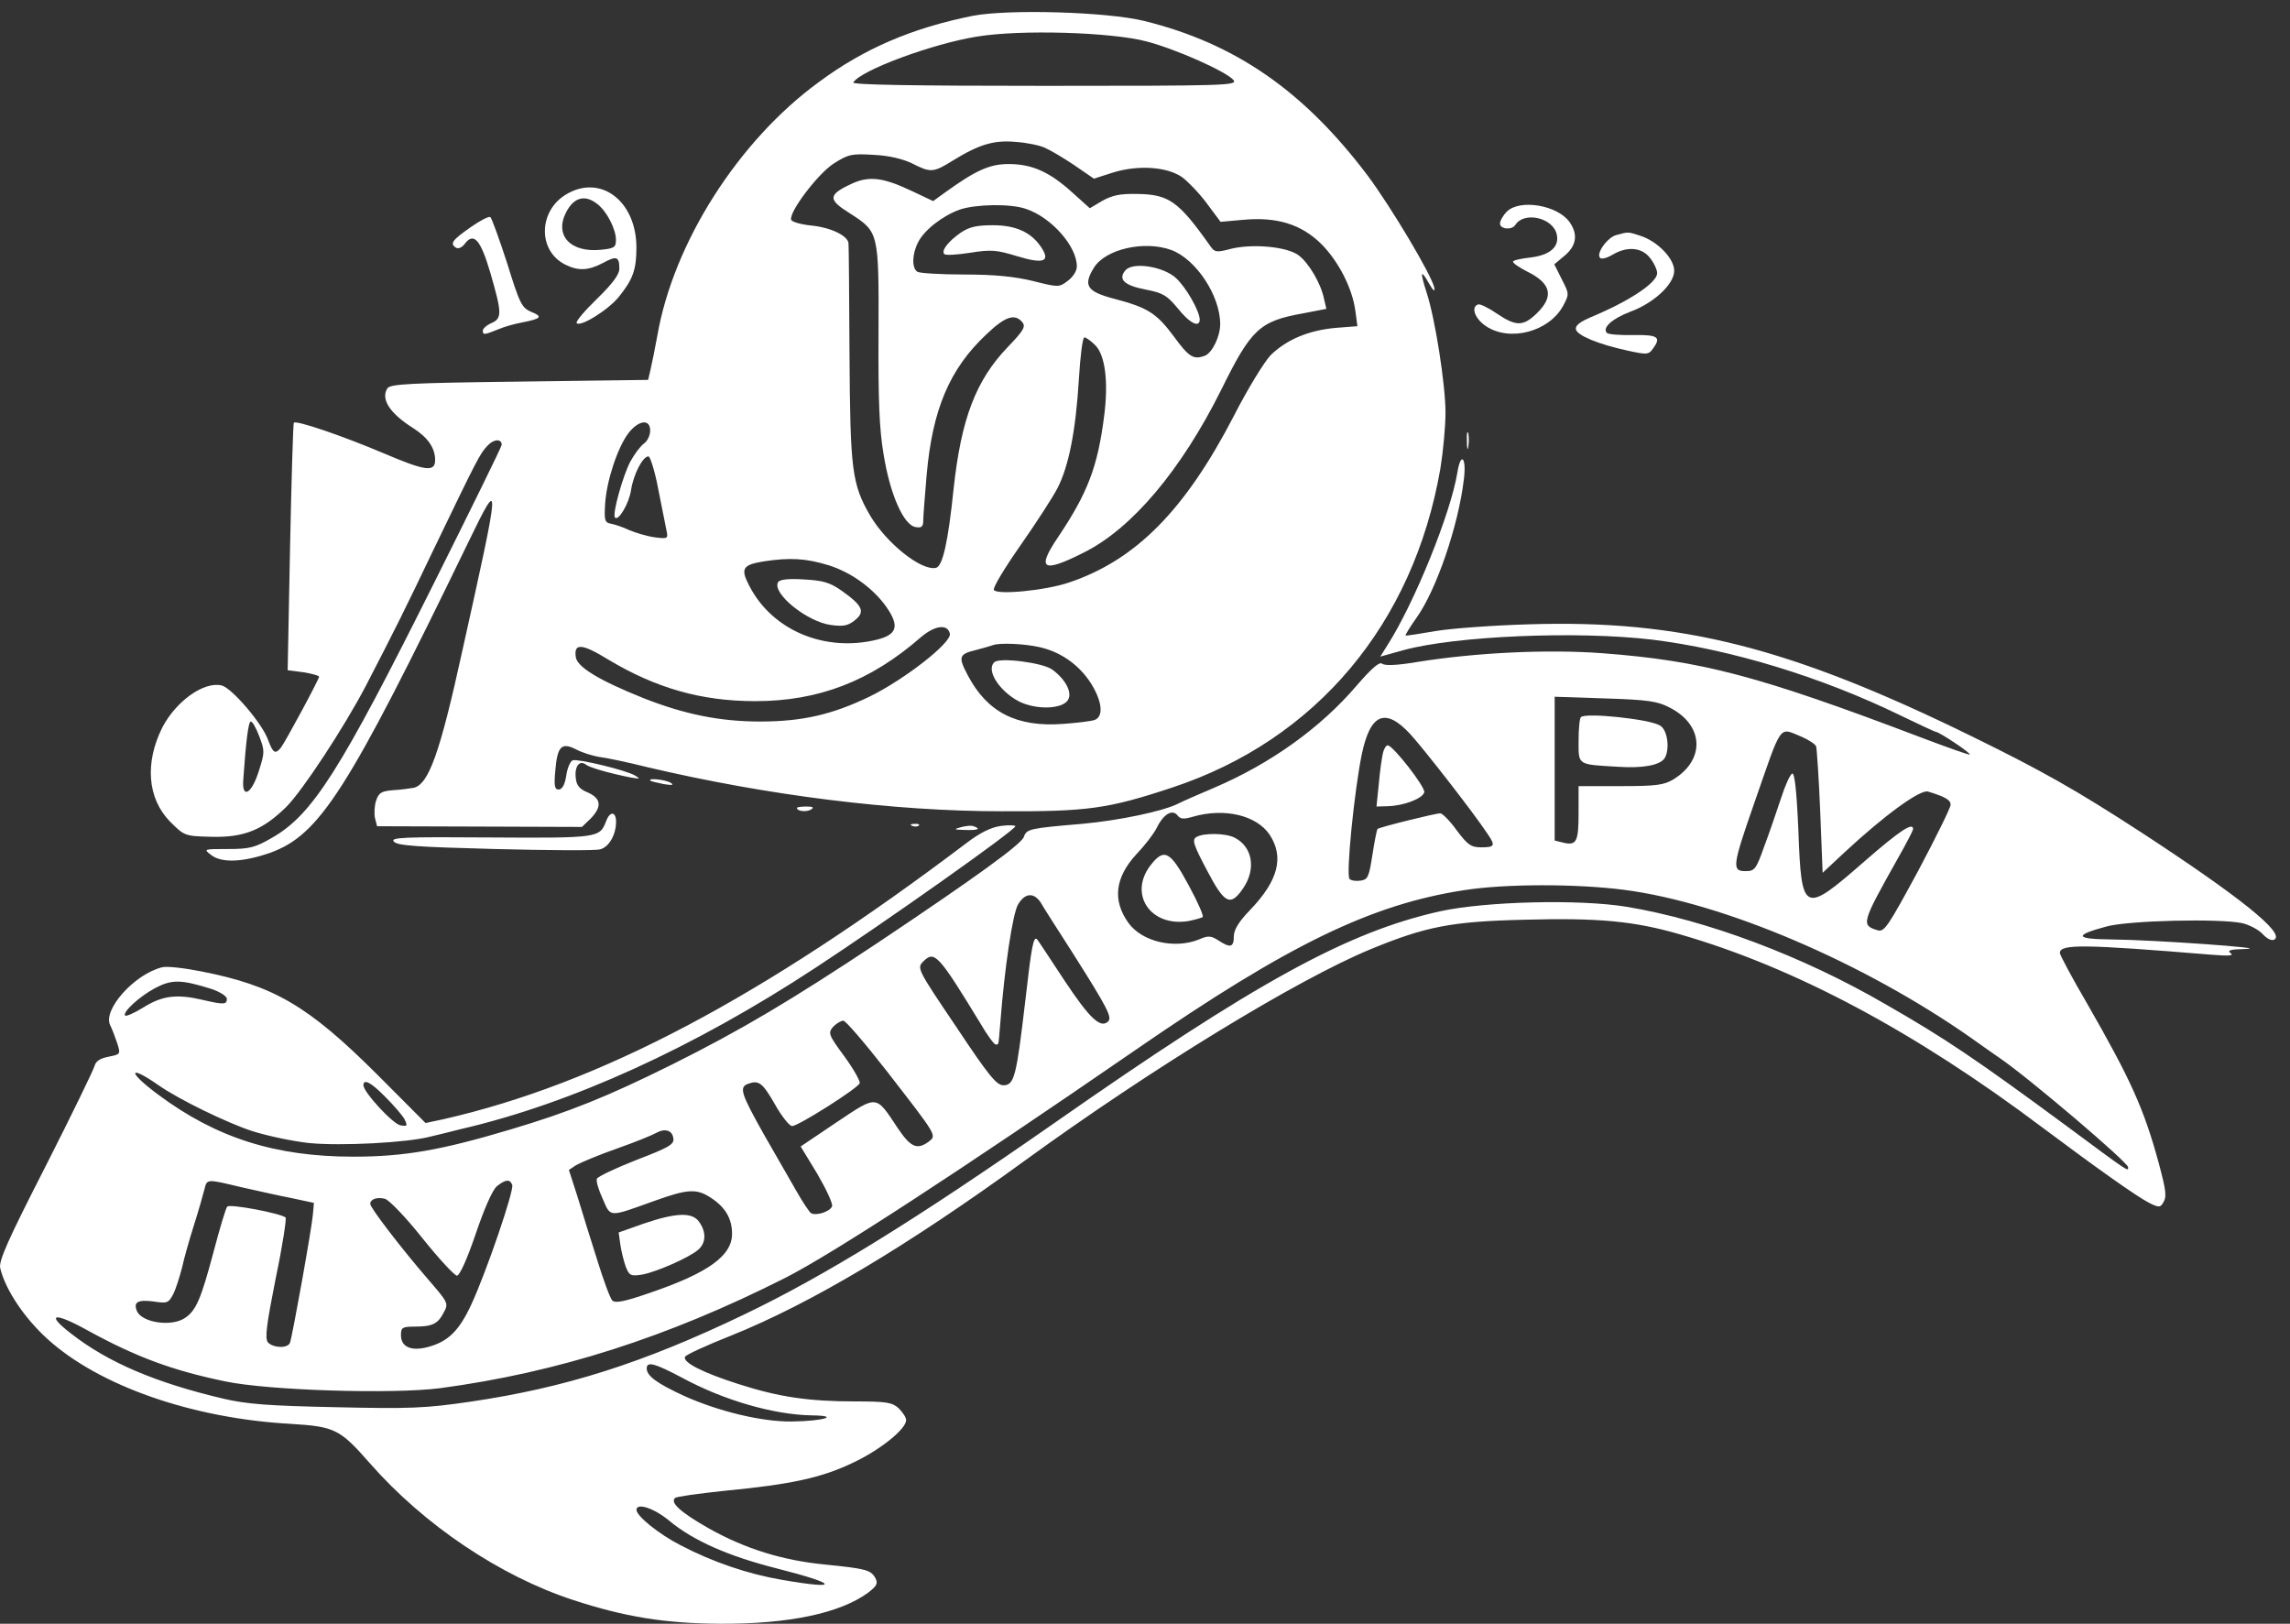
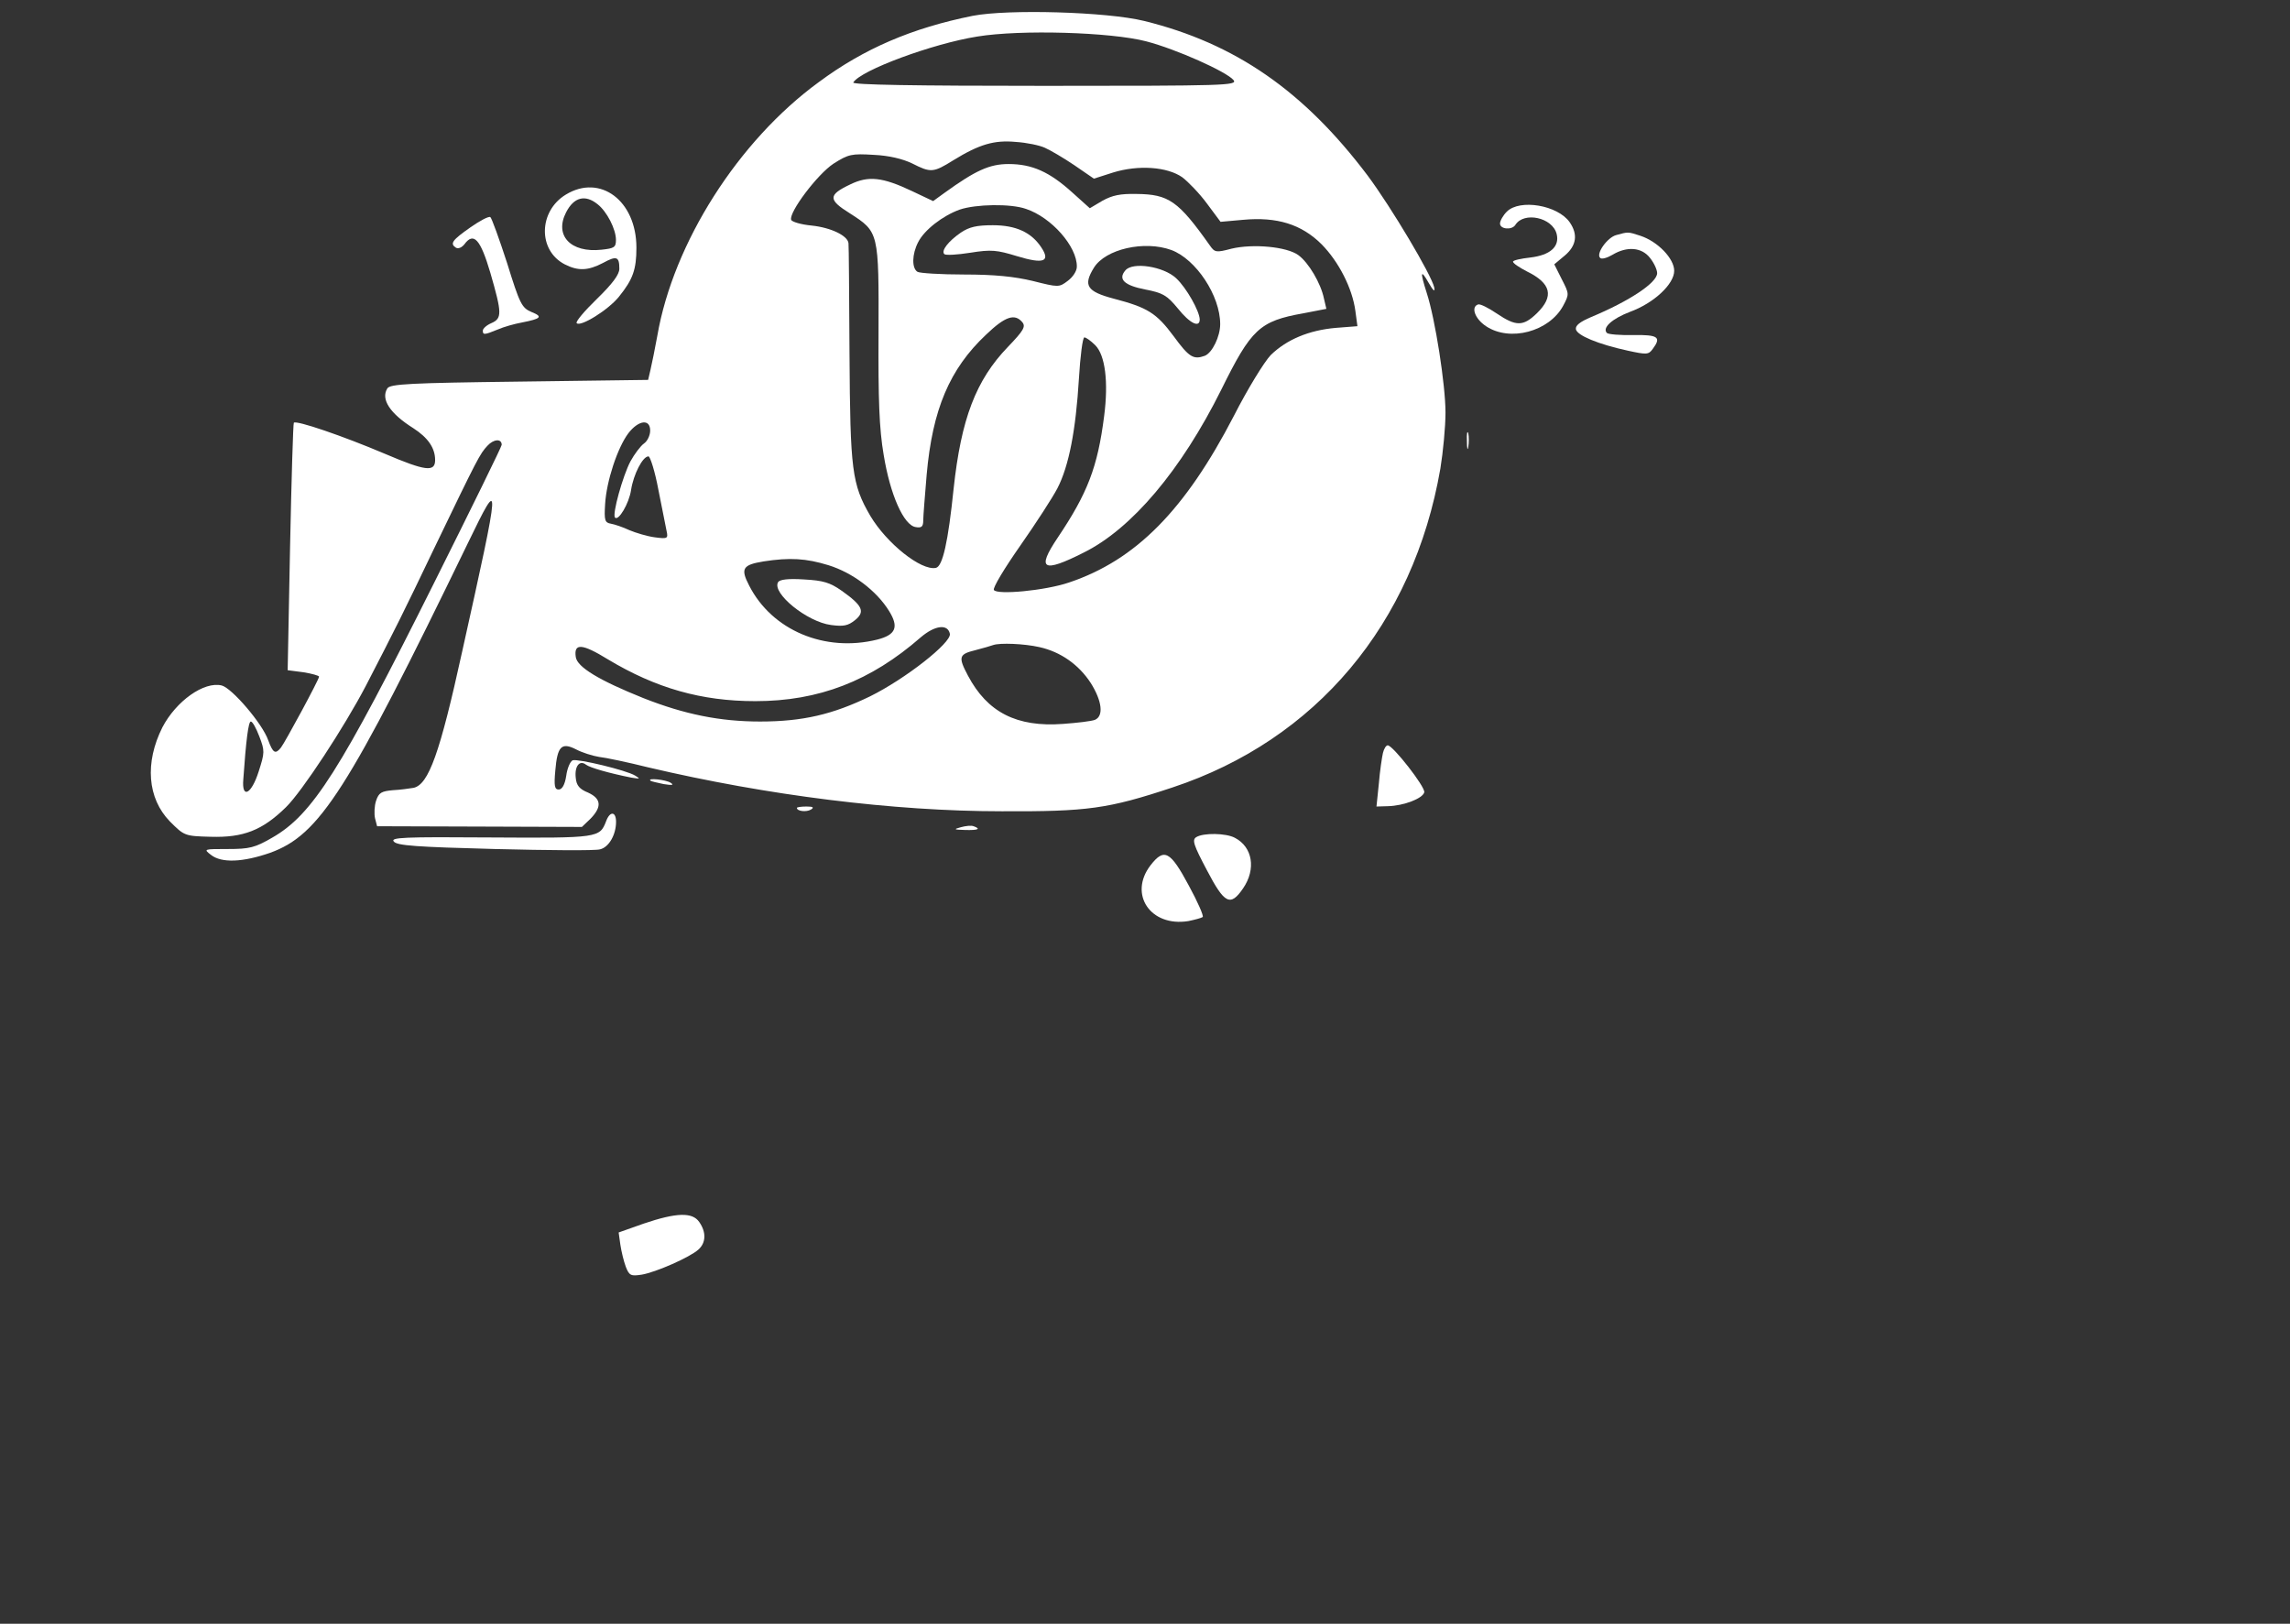
<svg xmlns="http://www.w3.org/2000/svg" fill="none" viewBox="0 0 110 78" height="78" width="110">
  <rect x="0" y="0" width="110" height="78" fill="#333333" stroke="none" />
  <g id="Vector">
    <path fill="white" d="M46.725 0.76C43.807 1.348 41.511 2.328 39.331 3.944C35.461 6.769 32.346 11.668 31.575 16.126C31.461 16.747 31.313 17.482 31.247 17.759L31.133 18.249L24.951 18.331C19.688 18.396 18.737 18.445 18.606 18.657C18.278 19.18 18.737 19.866 19.852 20.568C20.557 21.025 20.901 21.515 20.901 22.103C20.901 22.691 20.426 22.625 18.475 21.793C16.475 20.944 14.228 20.176 14.114 20.307C14.081 20.339 13.999 23.034 13.933 26.283L13.818 32.195L14.573 32.293C14.982 32.358 15.327 32.456 15.327 32.505C15.327 32.636 13.687 35.673 13.491 35.918C13.228 36.244 13.113 36.179 12.884 35.559C12.605 34.758 11.146 33.06 10.654 32.929C9.801 32.717 8.457 33.681 7.801 34.938C6.948 36.636 7.08 38.351 8.162 39.461C8.85 40.147 8.867 40.164 10.113 40.196C11.687 40.245 12.605 39.886 13.736 38.776C14.507 38.024 16.54 34.922 17.573 32.946C19 30.186 19.377 29.435 20.82 26.414C22.967 21.956 23.049 21.809 23.41 21.417C23.705 21.09 24.099 21.058 24.099 21.368C24.099 21.45 22.64 24.422 20.869 27.965C16.343 37.028 15.015 39.135 13.064 40.245C12.244 40.719 11.982 40.784 10.949 40.784C9.785 40.784 9.769 40.784 10.129 41.062C10.637 41.47 11.671 41.421 12.982 40.964C15.36 40.098 16.688 38.024 22.476 26.087C24.082 22.773 24.066 22.903 22.197 31.313C21.131 36.179 20.59 37.681 19.869 37.845C19.672 37.877 19.213 37.943 18.868 37.959C18.327 38.008 18.196 38.073 18.065 38.465C17.983 38.71 17.967 39.102 18.016 39.314L18.114 39.69L23.033 39.706L27.952 39.723L28.362 39.331C28.919 38.759 28.886 38.367 28.247 38.073C27.837 37.91 27.689 37.73 27.657 37.371C27.591 36.816 27.837 36.489 28.149 36.734C28.345 36.881 29.264 37.143 30.329 37.355C30.756 37.42 30.772 37.42 30.51 37.257C30.083 36.996 27.755 36.44 27.509 36.522C27.394 36.571 27.247 36.898 27.198 37.273C27.132 37.698 27.001 37.926 26.837 37.926C26.64 37.926 26.607 37.747 26.673 37.028C26.771 35.852 26.968 35.64 27.673 35.999C27.952 36.147 28.46 36.31 28.772 36.359C29.083 36.391 30.165 36.62 31.149 36.865C36.839 38.204 42.905 38.971 48.119 38.971C52.234 38.988 53.218 38.857 56.317 37.828C63.22 35.542 67.893 29.974 69.188 22.511C69.319 21.711 69.434 20.503 69.434 19.817C69.434 18.494 68.942 15.326 68.532 14.069C68.204 13.04 68.237 12.909 68.63 13.595C68.844 13.971 68.942 14.052 68.893 13.807C68.762 13.203 66.827 9.954 65.696 8.435C62.63 4.369 59.334 2.083 54.956 1.005C53.153 0.564 48.414 0.433 46.725 0.76ZM55.055 1.985C56.497 2.36 58.908 3.438 59.252 3.846C59.465 4.108 58.842 4.124 50.185 4.124C43.889 4.124 40.921 4.075 40.987 3.961C41.347 3.373 44.791 2.099 46.938 1.756C49.021 1.413 53.366 1.544 55.055 1.985ZM50.185 7.096C50.447 7.21 51.087 7.586 51.595 7.929L52.546 8.582L53.464 8.288C54.677 7.912 56.071 8.01 56.792 8.517C57.071 8.729 57.612 9.284 57.973 9.774L58.629 10.656L59.727 10.558C61.334 10.411 62.515 10.77 63.482 11.734C64.302 12.566 64.958 13.84 65.105 14.934L65.204 15.669L64.154 15.751C62.876 15.865 61.81 16.306 61.039 17.057C60.728 17.384 59.924 18.69 59.268 19.98C56.924 24.503 54.563 26.904 51.349 27.982C50.201 28.373 47.889 28.586 47.742 28.341C47.676 28.243 48.25 27.296 49.004 26.218C49.759 25.14 50.562 23.899 50.792 23.458C51.349 22.381 51.677 20.65 51.825 18.2C51.89 17.106 52.005 16.208 52.087 16.208C52.169 16.208 52.398 16.371 52.611 16.584C53.087 17.057 53.251 18.347 53.038 19.98C52.726 22.446 52.234 23.703 50.808 25.826C49.775 27.361 50.087 27.541 52.054 26.545C54.366 25.401 56.743 22.576 58.662 18.723C60.105 15.8 60.498 15.424 62.613 15.049L63.712 14.836L63.597 14.346C63.449 13.611 62.859 12.615 62.367 12.256C61.81 11.848 60.187 11.701 59.154 11.946C58.416 12.142 58.35 12.126 58.121 11.799C56.596 9.643 56.137 9.333 54.596 9.317C53.808 9.3 53.431 9.382 52.956 9.643L52.349 10.003L51.513 9.251C50.414 8.255 49.578 7.88 48.447 7.88C47.529 7.88 46.856 8.19 45.364 9.268L44.823 9.66L43.823 9.186C42.38 8.5 41.708 8.435 40.839 8.86C39.773 9.366 39.773 9.594 40.823 10.248C42.216 11.146 42.216 11.129 42.2 15.996C42.184 19.196 42.233 20.601 42.446 21.842C42.758 23.769 43.413 25.238 43.987 25.32C44.266 25.369 44.348 25.304 44.348 24.993C44.348 24.781 44.43 23.801 44.512 22.805C44.791 19.67 45.61 17.727 47.365 16.077C48.283 15.195 48.742 15.049 49.103 15.473C49.283 15.685 49.168 15.881 48.414 16.665C46.873 18.265 46.168 20.127 45.807 23.475C45.545 26.022 45.282 27.214 44.955 27.279C44.249 27.426 42.593 26.104 41.806 24.781C40.921 23.262 40.839 22.593 40.806 17.024C40.79 14.199 40.774 11.783 40.757 11.685C40.724 11.325 39.921 10.933 38.986 10.835C38.478 10.787 38.035 10.656 38.003 10.558C37.888 10.199 39.265 8.37 40.036 7.863C40.757 7.406 40.905 7.374 41.971 7.439C42.708 7.472 43.364 7.635 43.807 7.847C44.709 8.304 44.823 8.304 45.791 7.7C47.037 6.933 47.758 6.72 48.791 6.818C49.316 6.851 49.939 6.982 50.185 7.096ZM49.283 10.035C50.513 10.444 51.742 11.848 51.726 12.811C51.726 13.024 51.529 13.318 51.283 13.497C50.873 13.807 50.841 13.807 49.611 13.497C48.726 13.285 47.775 13.187 46.315 13.187C45.184 13.187 44.167 13.122 44.069 13.056C43.79 12.877 43.807 12.207 44.102 11.636C44.397 11.048 45.282 10.362 46.102 10.068C46.873 9.807 48.545 9.774 49.283 10.035ZM56.268 12.011C57.448 12.452 58.612 14.199 58.612 15.571C58.612 16.159 58.235 16.943 57.875 17.09C57.334 17.286 57.12 17.171 56.383 16.159C55.546 15.032 55.12 14.771 53.497 14.346C52.202 14.003 52.021 13.71 52.546 12.86C53.103 11.962 54.973 11.538 56.268 12.011ZM31.231 20.682C31.231 20.911 31.1 21.189 30.936 21.303C30.772 21.417 30.477 21.809 30.28 22.168C29.919 22.854 29.395 24.716 29.542 24.863C29.706 25.042 30.215 24.193 30.313 23.54C30.428 22.789 30.87 21.923 31.149 21.923C31.231 21.923 31.461 22.642 31.625 23.524C31.805 24.389 31.969 25.287 32.018 25.5C32.1 25.875 32.067 25.891 31.444 25.81C31.084 25.761 30.542 25.598 30.231 25.467C29.919 25.32 29.526 25.189 29.346 25.157C29.05 25.108 29.018 24.993 29.067 24.209C29.132 23.115 29.657 21.515 30.182 20.813C30.674 20.176 31.231 20.111 31.231 20.682ZM39.79 27.149C40.954 27.508 42.102 28.373 42.708 29.353C43.184 30.121 43.036 30.496 42.134 30.725C39.626 31.346 37.084 30.284 35.986 28.129C35.56 27.312 35.674 27.133 36.675 26.969C37.937 26.773 38.724 26.822 39.79 27.149ZM45.627 30.447C45.709 30.872 43.479 32.619 41.79 33.452C40.003 34.318 38.56 34.66 36.511 34.66C34.592 34.66 32.887 34.318 30.903 33.534C28.788 32.685 27.722 32.048 27.657 31.558C27.558 30.888 27.952 30.905 29.198 31.672C31.51 33.06 33.69 33.681 36.281 33.681C39.331 33.681 41.823 32.717 44.233 30.611C44.905 30.039 45.528 29.957 45.627 30.447ZM49.923 31.084C50.956 31.313 51.825 31.933 52.398 32.815C52.94 33.681 53.021 34.399 52.595 34.579C52.431 34.644 51.742 34.726 51.054 34.775C48.84 34.938 47.43 34.22 46.496 32.456C46.02 31.558 46.053 31.427 46.856 31.231C47.234 31.133 47.627 31.019 47.709 30.986C48.037 30.872 49.201 30.921 49.923 31.084ZM12.457 35.379C12.72 36.065 12.72 36.147 12.425 37.061C12.08 38.155 11.605 38.4 11.687 37.437C11.818 35.559 11.933 34.66 12.048 34.66C12.13 34.66 12.31 34.987 12.457 35.379Z" id="Vector_2" />
    <path fill="white" d="M46.147 11.178C45.557 11.586 45.196 12.043 45.36 12.207C45.425 12.272 45.983 12.239 46.606 12.141C47.623 11.978 47.885 12.011 48.852 12.305C50.131 12.697 50.475 12.566 50.016 11.88C49.541 11.162 48.803 10.819 47.688 10.819C46.918 10.819 46.557 10.9 46.147 11.178Z" id="Vector_3" />
    <path fill="white" d="M54.055 12.991C53.694 13.416 54.006 13.71 55.006 13.905C55.859 14.069 56.055 14.183 56.58 14.82C57.154 15.538 57.629 15.767 57.629 15.342C57.613 14.934 56.99 13.824 56.498 13.367C55.891 12.795 54.399 12.566 54.055 12.991Z" id="Vector_4" />
    <path fill="white" d="M37.375 27.966C37.064 28.488 38.769 29.877 39.917 30.023C40.523 30.105 40.736 30.056 41.064 29.795C41.573 29.387 41.441 29.093 40.425 28.374C39.867 27.982 39.539 27.884 38.621 27.835C37.867 27.786 37.457 27.835 37.375 27.966Z" id="Vector_5" />
-     <path fill="white" d="M47.753 31.819C47.36 32.211 48.015 33.207 48.95 33.697C49.77 34.105 51.016 34.072 51.295 33.632C51.524 33.289 51.196 32.635 50.54 32.162C50.098 31.835 47.983 31.558 47.753 31.819Z" id="Vector_6" />
    <path fill="white" d="M27.176 9.35C25.865 10.15 25.832 12.028 27.127 12.698C27.767 13.024 28.242 13.008 28.963 12.632C29.619 12.273 29.75 12.322 29.75 12.91C29.75 13.188 29.422 13.628 28.668 14.363C28.078 14.935 27.635 15.457 27.701 15.523C27.881 15.719 29.226 14.886 29.734 14.249C30.406 13.416 30.57 12.943 30.57 11.897C30.57 9.644 28.832 8.338 27.176 9.35ZM28.701 9.807C29.16 10.166 29.587 11.016 29.587 11.522C29.587 11.881 29.505 11.93 28.898 11.995C27.406 12.159 26.619 11.309 27.193 10.199C27.57 9.464 28.111 9.334 28.701 9.807Z" id="Vector_7" />
    <path fill="white" d="M72.381 10.166C72.2 10.345 72.053 10.607 72.053 10.738C72.053 11.015 72.627 11.064 72.79 10.803C73.2 10.15 74.578 10.444 74.775 11.244C74.922 11.848 74.463 12.256 73.512 12.37C73.069 12.419 72.692 12.501 72.676 12.566C72.676 12.648 72.971 12.844 73.348 13.04C74.512 13.611 74.66 14.232 73.823 15.049C73.168 15.685 72.823 15.685 71.905 15.065C71.495 14.787 71.102 14.591 71.003 14.624C70.643 14.738 70.839 15.31 71.38 15.669C72.528 16.436 74.414 15.93 75.086 14.689C75.381 14.134 75.381 14.118 75.02 13.415L74.66 12.697L75.168 12.272C75.725 11.799 75.807 11.26 75.397 10.672C74.824 9.856 73.004 9.545 72.381 10.166Z" id="Vector_8" />
    <path fill="white" d="M22.603 10.917C21.717 11.538 21.602 11.701 21.898 11.897C22.012 11.963 22.176 11.897 22.308 11.734C22.75 11.13 23.078 11.489 23.554 13.105C24.111 15.032 24.127 15.294 23.603 15.522C23.373 15.62 23.193 15.784 23.193 15.882C23.193 16.094 23.258 16.094 23.898 15.833C24.193 15.702 24.718 15.555 25.078 15.49C25.997 15.31 26.095 15.212 25.521 14.983C25.062 14.787 24.964 14.591 24.357 12.632C23.98 11.473 23.619 10.476 23.554 10.428C23.472 10.379 23.045 10.607 22.603 10.917Z" id="Vector_9" />
    <path fill="white" d="M77.633 11.293C77.207 11.407 76.649 12.191 76.862 12.387C76.928 12.469 77.207 12.387 77.453 12.24C78.158 11.816 78.863 11.881 79.256 12.387C79.453 12.632 79.601 12.959 79.601 13.122C79.601 13.579 78.273 14.461 76.436 15.228C75.895 15.457 75.666 15.637 75.698 15.816C75.748 16.11 76.764 16.535 78.191 16.845C79.092 17.041 79.191 17.041 79.388 16.763C79.814 16.192 79.65 16.078 78.453 16.094C77.83 16.11 77.256 16.061 77.19 15.996C76.945 15.751 77.436 15.31 78.289 14.983C79.453 14.559 80.42 13.644 80.42 13.008C80.42 12.42 79.633 11.603 78.797 11.326C78.191 11.13 78.223 11.13 77.633 11.293Z" id="Vector_10" />
    <path fill="white" d="M70.463 21.189C70.463 21.548 70.496 21.678 70.529 21.466C70.562 21.27 70.562 20.976 70.529 20.813C70.48 20.666 70.447 20.829 70.463 21.189Z" id="Vector_11" />
-     <path fill="white" d="M70.006 22.691C69.695 24.634 67.94 28.978 66.629 31.019L66.301 31.542L67.415 31.231C69.924 30.546 75.761 30.301 79.352 30.725C83.09 31.182 87.468 32.505 91.288 34.367C92.174 34.791 92.928 35.151 92.977 35.151C93.141 35.151 94.682 36.179 94.617 36.245C94.584 36.277 93.584 35.918 92.37 35.461C84.467 32.456 81.746 31.738 76.958 31.378C74.335 31.182 70.891 31.346 68.055 31.803C67.088 31.966 66.53 31.983 66.399 31.885C66.268 31.77 65.907 32.081 65.169 32.93C63.431 34.971 61.021 36.685 58.349 37.829C57.545 38.172 56.758 38.514 56.611 38.596C55.873 38.972 53.758 39.413 51.97 39.576C49.462 39.788 49.314 39.821 49.183 40.196C49.085 40.539 46.871 42.14 42.133 45.308C38.001 48.051 35.591 49.488 32.279 51.137C29.196 52.672 27.327 53.423 24.523 54.256C21.195 55.252 19.408 55.563 16.981 55.563C13.226 55.563 10.39 54.664 7.586 52.574C6.111 51.48 6.143 51.105 7.619 52.133C8.57 52.803 10.915 53.946 12.128 54.338C12.849 54.566 14.079 54.828 14.866 54.91C16.375 55.056 19.572 54.893 20.67 54.599C21.031 54.517 21.687 54.354 22.13 54.24C27.425 53.015 33.312 50.337 39.181 46.483C42.592 44.246 48.757 39.886 48.773 39.69C48.773 39.641 48.462 39.625 48.084 39.674C47.609 39.739 47.084 40.001 46.478 40.458C36.591 47.937 28.803 52.052 21.293 53.766L20.441 53.946L18.096 51.594C14.8 48.312 13.161 47.349 9.668 46.663C8.849 46.5 7.996 46.402 7.783 46.467C6.455 46.794 4.93 48.508 5.291 49.243C5.389 49.439 5.537 49.831 5.635 50.125C5.799 50.647 5.783 50.647 5.209 50.762C4.799 50.843 4.602 50.974 4.537 51.219C4.487 51.399 3.438 53.57 2.192 56.02C0.372 59.58 -0.071 60.576 0.011 60.919C0.257 61.947 1.159 63.303 2.274 64.315C4.75 66.569 9.226 68.136 13.964 68.398C16.079 68.528 16.325 68.643 17.768 70.292C20.375 73.264 24.032 75.713 27.524 76.857C30.016 77.673 31.934 77.983 34.59 78C37.903 78.016 40.346 77.493 41.69 76.514C42.116 76.187 42.182 76.073 42.051 75.811C41.838 75.419 41.608 75.354 39.657 75.158C37.607 74.962 35.804 74.407 34.033 73.411C32.689 72.644 32.18 72.186 32.426 71.958C32.492 71.892 33.558 71.745 34.787 71.615C38.034 71.305 39.493 70.978 40.985 70.259C42.297 69.639 43.526 68.643 43.526 68.218C43.526 68.088 43.362 67.843 43.166 67.647C42.854 67.369 42.592 67.32 41.083 67.32C38.837 67.32 37.411 67.108 35.476 66.487C33.787 65.948 32.803 65.458 32.902 65.181C32.934 65.083 33.935 64.626 35.132 64.152C38.952 62.617 43.608 59.841 49.265 55.726C55.332 51.317 62.283 47.071 65.825 45.602C68.481 44.508 69.711 44.263 73.22 44.181C76.794 44.083 78.499 44.246 80.696 44.883C86.189 46.467 91.96 49.537 98.125 54.175C100.7 56.102 102.634 57.473 103.208 57.767C103.651 57.996 103.766 58.012 103.88 57.816C104.094 57.506 104.061 57.245 103.7 55.889C102.979 53.244 102.356 51.872 100.24 48.182C99.519 46.957 98.945 45.863 98.945 45.781C98.945 45.34 100.077 45.357 106.241 45.863C107.078 45.928 107.324 45.912 107.143 45.781C106.963 45.651 107.143 45.602 107.881 45.585C109.176 45.553 103.421 45.144 101.421 45.128C99.667 45.112 99.601 44.932 101.175 44.508C102.241 44.214 106.586 44.115 107.701 44.344C108.045 44.426 108.488 44.654 108.684 44.867C108.914 45.112 109.127 45.21 109.258 45.128C109.75 44.818 107.602 43.087 102.88 40.001C99.716 37.943 98.093 37.029 94.764 35.395C85.976 31.084 80.729 29.762 73.449 29.99C71.744 30.039 69.711 30.186 68.94 30.317C68.186 30.448 67.547 30.546 67.514 30.529C67.498 30.497 67.727 30.121 68.039 29.68C68.99 28.357 70.055 25.255 70.318 23.018C70.449 21.973 70.17 21.679 70.006 22.691ZM80.204 33.991C81.844 34.824 81.926 36.49 80.385 37.437C79.926 37.714 79.549 37.763 77.843 37.763H75.827V39.053C75.827 40.441 75.728 40.637 75.073 40.474L74.679 40.376V36.914V33.469L77.106 33.55C79.155 33.616 79.614 33.681 80.204 33.991ZM67.743 35.265C68.399 35.983 70.793 39.053 71.449 40.049C71.843 40.621 71.81 40.703 71.154 40.703C70.662 40.703 70.498 40.588 69.973 39.886C69.645 39.429 69.285 39.07 69.186 39.07C68.94 39.07 66.251 39.739 66.169 39.821C66.137 39.853 66.022 40.425 65.924 41.062C65.76 42.123 65.71 42.254 65.35 42.303C65.136 42.336 64.907 42.303 64.825 42.221C64.645 42.042 65.055 37.976 65.415 36.228C65.825 34.269 66.546 33.975 67.743 35.265ZM86.55 35.395C86.878 35.542 87.189 35.738 87.238 35.853C87.271 35.967 87.37 37.388 87.435 39.004L87.55 41.927L88.616 40.931C90.534 39.151 92.239 37.91 92.616 38.025C93.469 38.286 93.698 38.433 93.698 38.661C93.698 38.792 92.993 40.229 92.124 41.862C90.698 44.491 90.518 44.785 90.19 44.687C89.386 44.442 89.419 44.344 91.141 41.274C91.551 40.556 91.879 39.919 91.895 39.837C91.911 39.462 91.255 39.903 89.583 41.356C86.632 43.936 86.533 43.903 86.386 39.919C86.304 37.992 86.205 37.126 86.091 37.159C85.992 37.192 85.746 37.731 85.55 38.351C85.336 38.972 84.992 40.017 84.746 40.654C84.353 41.764 84.287 41.846 83.844 41.846C83.189 41.846 83.205 41.617 84.254 38.612C85.632 34.661 85.418 34.938 86.55 35.395ZM57.299 39.233C58.824 38.792 60.365 39.168 60.988 40.098C61.693 41.176 61.398 42.303 60.054 43.707C59.496 44.279 59.267 44.671 59.267 44.981C59.267 45.504 59.103 45.553 58.529 45.177C58.168 44.948 58.037 44.932 57.594 45.128C56.414 45.602 54.856 45.242 54.2 44.328C53.43 43.25 53.561 42.156 54.577 41.046C54.971 40.637 55.414 40.066 55.561 39.772C55.889 39.102 56.315 38.857 56.561 39.168C56.693 39.347 56.856 39.364 57.299 39.233ZM78.007 42.744C82.795 43.364 89.517 46.238 94.666 49.847C95.24 50.255 95.863 50.696 96.059 50.827C97.469 51.791 102.224 55.84 102.224 56.069C102.224 56.281 102.356 56.379 99.207 54.044C94.928 50.892 93.436 49.88 90.583 48.247C86.599 45.928 81.975 44.197 78.139 43.56C75.859 43.185 71.367 43.299 69.186 43.773C64.71 44.769 60.316 47.185 50.577 53.995C44.018 58.567 39.673 61.262 35.755 63.14C30.901 65.475 27.147 66.667 22.572 67.336C20.441 67.647 19.703 67.679 16.145 67.598C12.915 67.532 11.849 67.451 10.734 67.189C7.471 66.422 5.176 65.442 3.405 64.054C2.175 63.107 2.585 63.009 4.176 63.891C6.553 65.197 8.291 65.834 10.816 66.357C12.899 66.797 18.883 66.977 21.146 66.683C26.77 65.932 32.049 64.25 37.706 61.392C39.936 60.266 46.035 56.297 54.594 50.403C61.89 45.373 65.858 43.446 70.334 42.76C72.318 42.45 75.728 42.45 78.007 42.744ZM49.986 43.348C50.101 43.56 50.806 44.654 51.528 45.781C53.184 48.394 53.43 48.867 53.233 49.063C52.872 49.423 52.347 48.933 51.134 47.104C50.446 46.059 49.855 45.161 49.822 45.128C49.642 44.932 49.544 45.487 49.249 48.084C48.822 51.709 48.724 52.133 48.199 52.133C47.871 52.133 47.494 51.676 45.92 49.308C44.035 46.516 44.035 46.5 44.363 46.173C44.887 45.651 45.084 45.863 47.084 49.145C47.412 49.717 47.757 50.174 47.822 50.174C47.986 50.174 47.953 50.272 48.052 49.112C48.248 46.549 48.642 43.871 48.904 43.446C49.232 42.891 49.658 42.858 49.986 43.348ZM10.128 47.496C10.57 47.643 10.898 47.855 10.898 47.986C10.898 48.263 10.734 48.263 9.75 48.035C8.504 47.741 7.816 47.822 6.914 48.378C6.471 48.655 6.061 48.835 6.012 48.786C5.865 48.639 6.684 47.871 7.455 47.463C8.258 47.038 8.701 47.055 10.128 47.496ZM42.592 51.448C45.035 54.599 45.002 54.534 44.608 54.844C44.051 55.252 43.74 55.105 43.133 54.207C42.051 52.574 42.166 52.591 40.182 53.913L38.46 55.073L39.263 56.395C39.69 57.13 40.018 57.833 39.968 57.947C39.87 58.208 39.198 58.42 38.952 58.273C38.87 58.208 38.558 57.751 38.263 57.228C37.968 56.722 37.263 55.481 36.689 54.485C35.607 52.558 35.492 52.231 35.919 52.068C36.443 51.872 36.624 52.003 37.214 53.032C37.542 53.619 37.919 54.093 38.05 54.093C38.345 54.093 41.182 52.297 41.297 52.035C41.329 51.938 41.001 51.35 40.559 50.745C39.788 49.7 39.772 49.619 40.018 49.325C40.182 49.161 40.395 49.031 40.51 49.031C40.624 49.031 41.559 50.125 42.592 51.448ZM18.506 52.689C18.899 53.081 19.309 53.554 19.424 53.75C19.588 54.093 19.572 54.109 19.244 54.06C18.883 54.011 17.457 52.46 17.457 52.133C17.457 51.807 17.817 51.986 18.506 52.689ZM32.344 54.681C32.394 54.975 32.131 55.122 30.557 55.726C29.557 56.118 28.704 56.526 28.672 56.624C28.622 56.722 28.753 57.163 28.95 57.587C29.344 58.486 29.213 58.486 31.393 57.702C33.066 57.098 33.476 57.081 34.197 57.571C34.853 58.012 35.164 58.551 35.164 59.27C35.164 60.315 34.033 61.147 31.197 62.111C30.016 62.519 29.557 62.617 29.409 62.47C29.311 62.372 28.983 61.49 28.688 60.527C28.376 59.547 27.95 58.175 27.737 57.473L27.327 56.2L27.671 55.971C27.868 55.857 28.753 55.481 29.639 55.171C30.524 54.861 31.36 54.517 31.524 54.42C31.934 54.191 32.295 54.289 32.344 54.681ZM11.603 57.032C12.341 57.196 13.423 57.441 14.013 57.555L15.079 57.783L15.03 58.339C14.981 58.975 14.046 64.185 13.931 64.495C13.833 64.789 13.112 64.756 12.866 64.479C12.718 64.283 12.8 63.646 13.243 61.409C13.571 59.857 13.768 58.535 13.718 58.486C13.505 58.29 11.029 57.816 10.915 57.963C10.849 58.028 10.554 59.008 10.259 60.135C9.652 62.405 9.423 62.944 8.898 63.303C8.242 63.76 6.783 63.532 6.57 62.96C6.406 62.552 6.619 62.421 7.373 62.519C8.029 62.617 8.094 62.601 8.324 62.16C8.455 61.899 8.636 61.311 8.75 60.87C8.849 60.413 9.111 59.498 9.324 58.829C9.537 58.159 9.75 57.408 9.816 57.147C9.947 56.624 9.898 56.624 11.603 57.032ZM24.605 56.918C24.704 57.179 23.359 61.115 22.638 62.666C22.047 63.94 21.523 64.446 20.555 64.707C19.752 64.92 19.26 64.707 19.26 64.136C19.26 63.776 19.326 63.727 19.9 63.727C20.769 63.727 21.031 63.597 21.31 63.058C21.556 62.601 21.539 62.584 20.523 61.409C19.326 60.021 17.785 58.028 17.785 57.833C17.785 57.604 18.113 57.489 18.49 57.587C18.686 57.636 19.49 58.469 20.293 59.482C21.08 60.462 21.834 61.278 21.949 61.278C22.08 61.278 22.441 60.478 22.851 59.27C23.261 58.061 23.654 57.163 23.867 56.983C24.277 56.657 24.491 56.624 24.605 56.918ZM32.754 66.177C34.771 67.271 37.165 67.957 38.985 67.99C40.395 68.006 39.575 68.267 38.017 68.284C36.607 68.3 34.541 67.81 32.869 67.059C31.557 66.454 31.065 66.095 31.065 65.736C31.065 65.377 31.459 65.491 32.754 66.177ZM32.148 73.052C33.312 74.015 34.984 74.75 37.296 75.338C40.264 76.089 40.411 76.383 37.575 75.893C35.935 75.615 34.213 75.028 32.689 74.228C31.639 73.689 30.573 72.823 30.573 72.529C30.573 72.17 31.426 72.448 32.148 73.052Z" id="Vector_12" />
-     <path fill="white" d="M75.941 34.448C75.876 34.497 75.827 35.02 75.827 35.575C75.827 36.767 75.745 36.718 77.696 36.832C78.893 36.914 79.729 36.767 79.959 36.424C80.221 35.999 80.106 35.069 79.745 34.856C79.27 34.546 76.155 34.219 75.941 34.448Z" id="Vector_13" />
    <path fill="white" d="M66.431 36.163C66.382 36.375 66.283 37.029 66.234 37.633L66.119 38.743L66.66 38.727C67.431 38.711 68.349 38.351 68.415 38.057C68.464 37.796 66.906 35.804 66.66 35.804C66.578 35.804 66.48 35.967 66.431 36.163Z" id="Vector_14" />
    <path fill="white" d="M57.463 40.213C57.25 40.343 57.332 40.588 57.971 41.797C58.824 43.429 59.102 43.56 59.709 42.678C60.349 41.748 60.168 40.686 59.316 40.245C58.889 40.017 57.807 40 57.463 40.213Z" id="Vector_15" />
    <path fill="white" d="M55.264 41.568C54.198 42.956 55.264 44.54 57.084 44.246C57.396 44.181 57.707 44.099 57.773 44.05C57.822 43.985 57.527 43.315 57.1 42.531C56.215 40.882 55.92 40.719 55.264 41.568Z" id="Vector_16" />
    <path fill="white" d="M30.914 58.78L29.717 59.204L29.799 59.792C29.848 60.119 29.963 60.592 30.061 60.854C30.225 61.278 30.307 61.311 30.832 61.229C31.504 61.115 33.144 60.396 33.553 60.021C33.914 59.694 33.931 59.188 33.586 58.698C33.258 58.225 32.504 58.241 30.914 58.78Z" id="Vector_17" />
    <path fill="white" d="M31.244 37.502C31.277 37.535 31.572 37.6 31.884 37.666C32.294 37.731 32.392 37.715 32.212 37.6C31.982 37.453 31.08 37.355 31.244 37.502Z" id="Vector_18" />
    <path fill="white" d="M38.279 38.808C38.279 38.971 38.738 39.02 38.952 38.89C39.115 38.792 39.066 38.743 38.738 38.743C38.476 38.743 38.279 38.776 38.279 38.808Z" id="Vector_19" />
    <path fill="white" d="M29.116 39.445C28.805 40.245 28.772 40.262 23.574 40.229C19.361 40.196 18.738 40.229 18.918 40.425C19.066 40.621 20.016 40.686 23.771 40.784C26.329 40.849 28.608 40.866 28.821 40.8C29.247 40.703 29.592 40.098 29.592 39.478C29.592 38.971 29.297 38.955 29.116 39.445Z" id="Vector_20" />
-     <path fill="white" d="M43.822 39.674C43.937 39.723 44.084 39.706 44.134 39.657C44.199 39.608 44.101 39.559 43.92 39.576C43.74 39.576 43.691 39.625 43.822 39.674Z" id="Vector_21" />
    <path fill="white" d="M46.148 39.739C45.787 39.837 45.82 39.854 46.361 39.87C46.984 39.886 47.132 39.821 46.771 39.691C46.656 39.642 46.378 39.674 46.148 39.739Z" id="Vector_22" />
  </g>
</svg>